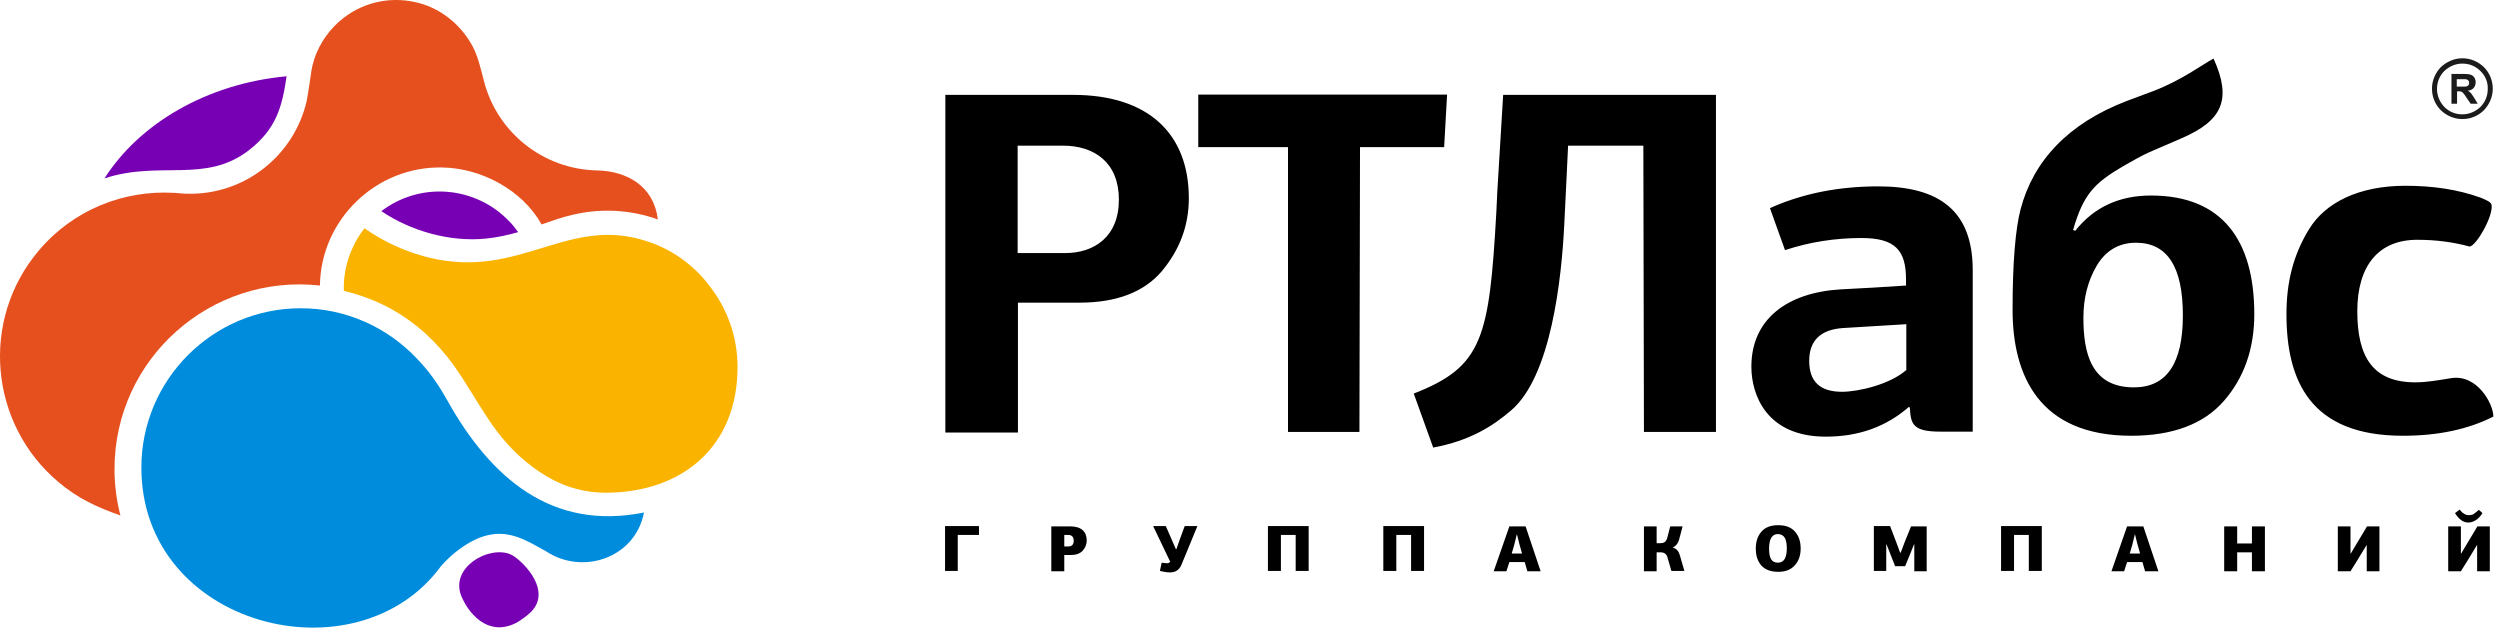
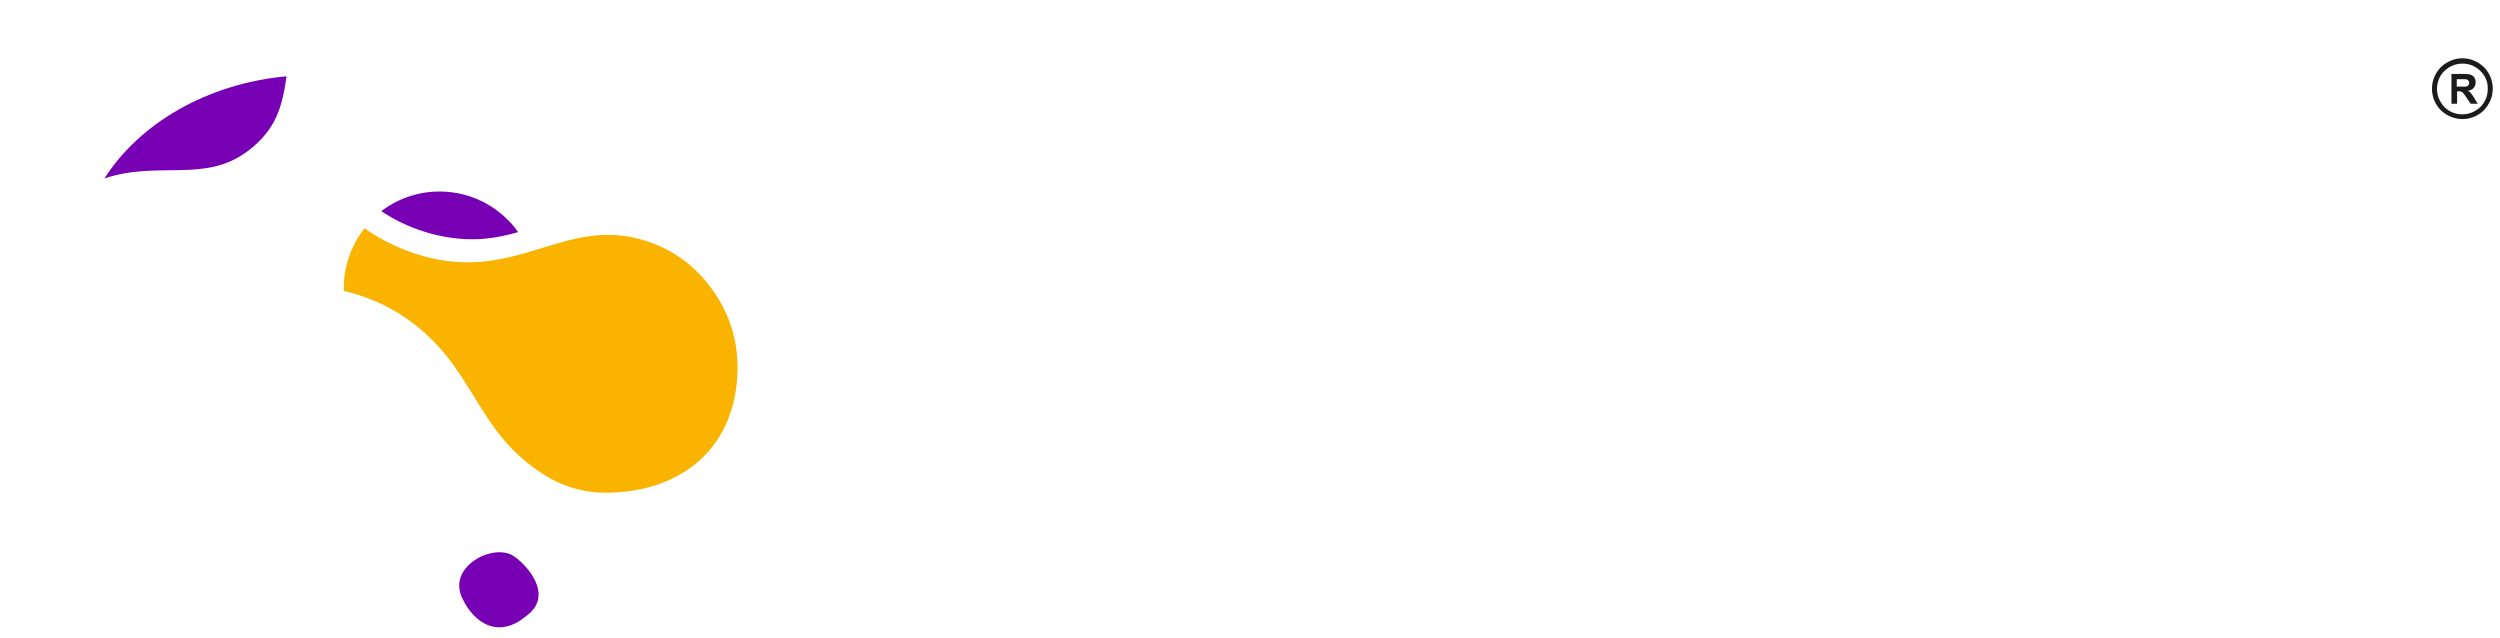
<svg xmlns="http://www.w3.org/2000/svg" width="188" height="48" viewBox="0 0 188 48" fill="none">
-   <path fill-rule="evenodd" clip-rule="evenodd" d="M4.372 36.232C-0.821 31.837 -1.487 24.047 2.907 18.853C5.526 15.746 9.344 14.281 13.095 14.503H13.139C13.472 14.525 13.783 14.57 14.116 14.57C18.444 14.659 22.128 11.662 23.06 7.601C23.149 7.223 23.415 5.337 23.415 5.337C23.615 4.094 24.236 2.918 25.102 2.008C25.102 2.008 25.524 1.586 25.546 1.586C27.1 0.232 29.208 -0.301 31.25 0.165C32.892 0.521 34.335 1.586 35.245 2.984C35.334 3.117 35.423 3.273 35.489 3.384C35.955 4.227 36.155 5.204 36.399 6.114C37.376 9.909 40.794 12.728 44.9 12.816C47.119 12.861 49.161 13.97 49.472 16.501C47.43 15.768 45.166 15.635 42.991 16.168C42.236 16.345 41.482 16.612 40.727 16.878C39.285 14.281 36.177 12.639 33.27 12.595C28.298 12.483 24.125 16.501 24.059 21.472C15.847 20.562 8.611 26.977 8.611 35.277C8.611 36.476 8.767 37.652 9.055 38.762C7.28 38.141 5.837 37.475 4.372 36.232Z" fill="#E6501E" />
  <path fill-rule="evenodd" clip-rule="evenodd" d="M55.464 27.598C55.464 25.29 54.665 23.159 53.333 21.472C52.157 19.919 50.581 18.809 48.85 18.209C42.724 16.057 39.195 21.073 32.226 19.364C30.451 18.92 28.831 18.165 27.41 17.166C27.033 17.633 26.722 18.165 26.478 18.72C26.101 19.563 25.879 20.496 25.856 21.472V21.872C28.231 22.449 30.207 23.47 32.004 25.09C32.781 25.8 33.514 26.621 34.113 27.465C36.133 30.306 37.065 32.88 40.061 35.122C40.904 35.743 41.792 36.254 42.747 36.587C43.612 36.875 44.544 37.053 45.565 37.053C51.336 37.031 55.464 33.568 55.464 27.598Z" fill="#FAB400" />
-   <path fill-rule="evenodd" clip-rule="evenodd" d="M33.159 42.579C33.47 42.224 33.847 41.847 34.269 41.514C37.331 39.095 39.151 40.404 41.082 41.47C43.812 43.267 47.763 41.98 48.429 38.54C41.482 39.938 36.888 35.921 33.647 30.128C33.004 28.974 32.293 27.931 31.361 26.977C29.164 24.646 26.057 23.181 22.616 23.181C16.003 23.181 10.631 28.552 10.631 35.166C10.631 47.174 26.834 51.213 33.159 42.579Z" fill="#008CDC" />
  <path fill-rule="evenodd" clip-rule="evenodd" d="M39.906 46.042C40.816 45.154 40.549 44.089 39.994 43.223C39.528 42.513 38.885 41.958 38.529 41.758C38.108 41.514 37.508 41.47 36.909 41.603C35.977 41.803 35.023 42.446 34.668 43.334C34.468 43.844 34.468 44.422 34.801 45.065C35.023 45.531 35.289 45.909 35.578 46.219C35.933 46.597 36.31 46.863 36.709 47.018C36.976 47.107 37.242 47.174 37.508 47.174C37.997 47.174 38.485 47.041 38.973 46.752C39.284 46.552 39.595 46.33 39.906 46.042ZM38.973 17.455L38.929 17.411C38.774 17.189 38.574 16.922 38.285 16.634C35.755 13.993 31.627 13.637 28.675 15.879C30.917 17.388 33.846 18.21 36.532 17.943C37.398 17.855 38.197 17.677 38.973 17.455ZM21.551 5.736C15.514 6.291 10.453 9.332 7.856 13.416C12.007 12.04 15.447 13.837 18.732 11.285C20.752 9.709 21.218 8.067 21.551 5.736Z" fill="#7800B4" />
-   <path fill-rule="evenodd" clip-rule="evenodd" d="M89.4 14.903C89.4 10.042 86.337 7.135 80.7 7.135H71.09V32.525H76.549V22.76H81.166C83.94 22.76 86.004 21.983 87.358 20.407C88.69 18.809 89.4 17.011 89.4 14.903ZM72.044 40.227H73.62V39.561H71.067V42.934H72.022V40.227H72.044ZM81.721 40.648C81.721 39.983 81.321 39.583 80.478 39.583H79.058V42.957H80.034V41.736H80.544C80.922 41.736 81.21 41.625 81.41 41.425C81.61 41.203 81.721 40.937 81.721 40.648ZM80.323 40.227C80.611 40.227 80.744 40.382 80.744 40.671C80.744 40.959 80.589 41.092 80.345 41.092H80.034V40.227H80.323ZM87.669 39.561H86.715L87.98 42.202C88.024 42.291 87.869 42.358 87.758 42.358C87.669 42.358 87.536 42.335 87.358 42.313L87.225 42.934C87.491 43.001 87.736 43.045 88.002 43.045C88.401 43.045 88.69 42.846 88.845 42.468L90.044 39.561H89.089L88.69 40.648L88.468 41.292H88.424L87.669 39.561ZM98.389 39.561H95.348V42.934H96.325V40.227H97.435V42.934H98.411V39.561H98.389ZM107.067 39.561H104.026V42.934H105.003V40.227H106.113V42.934H107.089V39.561H107.067ZM115.856 42.957L114.724 39.583H113.504L112.327 42.957H113.282L113.504 42.269H114.658L114.857 42.957H115.856ZM114.258 40.915L114.458 41.625H113.681L113.881 40.937L114.058 40.205H114.081L114.258 40.915ZM125.822 41.159C126.021 41.07 126.199 40.848 126.266 40.582L126.532 39.583H125.6L125.378 40.449C125.289 40.76 125.111 40.848 124.867 40.848H124.579V39.583H123.624V42.957H124.579V41.536H124.889C125.156 41.536 125.333 41.669 125.4 41.936L125.688 42.934H126.665L126.332 41.78C126.243 41.47 126.11 41.27 125.799 41.181V41.159H125.822ZM135.41 41.248C135.41 40.737 135.277 40.316 134.988 39.983C134.699 39.65 134.278 39.494 133.723 39.494C133.168 39.494 132.746 39.65 132.458 39.983C132.169 40.316 132.036 40.737 132.036 41.248C132.036 41.78 132.169 42.202 132.458 42.535C132.746 42.846 133.168 43.001 133.723 43.001C134.256 43.001 134.677 42.846 134.966 42.513C135.254 42.202 135.41 41.78 135.41 41.248ZM134.367 41.248C134.367 41.958 134.145 42.313 133.701 42.313C133.212 42.313 133.035 41.958 133.035 41.248C133.035 40.538 133.257 40.16 133.701 40.16C134.211 40.182 134.367 40.582 134.367 41.248ZM143.955 42.957H144.887V39.583H143.711L143.244 40.737L142.934 41.559H142.889L142.601 40.782L142.135 39.561H140.914V42.934H141.846V40.937H141.868L142.157 41.669L142.512 42.579H143.267L143.622 41.714L143.932 40.937H143.955V42.957ZM153.521 39.561H150.48V42.934H151.456V40.227H152.566V42.934H153.543V39.561H153.521ZM162.31 42.957L161.178 39.583H159.957L158.781 42.957H159.735L159.957 42.269H161.111L161.311 42.957H162.31ZM160.734 40.915L160.934 41.625H160.157L160.357 40.937L160.534 40.205H160.556L160.734 40.915ZM170.3 39.583H169.345V40.87H168.236V40.227C168.236 39.938 168.236 39.716 168.236 39.583H167.259V42.957H168.236C168.236 42.801 168.236 42.557 168.236 42.246V41.536H169.345V42.957H170.322V39.583H170.3ZM177.069 41.137L176.781 41.625H176.758V40.604C176.758 40.138 176.758 39.805 176.758 39.583H175.804V42.957H176.758L177.202 42.246L177.957 41.004H177.979V42.957H178.933V39.583H178.001L177.069 41.137ZM185.37 41.137L185.081 41.625H185.059V40.604C185.059 40.138 185.059 39.805 185.059 39.583H184.105V42.957H185.059L185.503 42.246L186.258 41.004H186.28V42.957H187.234V39.583H186.302L185.37 41.137ZM185.614 39.295C185.969 39.295 186.391 39.073 186.679 38.584L186.413 38.34C186.236 38.496 186.08 38.607 185.991 38.673C185.947 38.695 185.903 38.718 185.836 38.718C185.725 38.74 185.725 38.74 185.636 38.74C185.437 38.74 185.17 38.607 184.97 38.318L184.615 38.584C184.904 39.05 185.237 39.295 185.614 39.295ZM79.923 10.952C82.32 10.952 84.14 12.239 84.14 15.014C84.14 17.81 82.276 19.031 80.101 19.031H76.527V10.952H79.923ZM102.273 11.063H108.599L108.821 7.112H90.11V11.063H96.858V32.481H102.229L102.273 11.063ZM129.04 7.135V32.481H123.624L123.58 10.952H117.92L117.809 13.283L117.632 16.9C117.432 20.917 116.655 28.286 113.637 30.861C112.216 32.081 110.507 33.147 107.777 33.657L106.313 29.596C111.506 27.576 111.994 25.423 112.527 15.901C112.549 15.391 112.571 15.014 112.594 14.459L113.037 7.135H129.04ZM148.349 20.318C148.349 15.857 145.841 14.015 141.247 14.015C138.339 14.015 135.72 14.525 133.39 15.524L133.101 15.657L134.233 18.809C136.12 18.188 138.029 17.899 139.982 17.899C142.534 17.899 143.333 18.831 143.333 21.028V21.472L140.87 21.628L138.406 21.761C134.389 22.005 131.703 24.003 131.703 27.576C131.703 29.684 132.835 32.836 137.296 32.836C139.76 32.836 141.824 32.103 143.555 30.594L143.622 30.661C143.688 31.904 143.844 32.459 145.93 32.459H148.349V28.952V25.489V20.318ZM143.333 27.842C142.113 28.907 139.76 29.462 138.517 29.462C136.852 29.462 136.053 28.686 136.053 27.132C136.053 25.623 136.897 24.779 138.606 24.668L143.355 24.38V27.842H143.333ZM159.913 7.601C155.518 9.287 152.899 12.106 151.945 15.746C151.567 17.189 151.345 19.719 151.345 23.292C151.345 28.264 153.365 32.769 160.268 32.769C163.397 32.769 165.728 31.882 167.237 30.15C168.746 28.419 169.523 26.244 169.523 23.625C169.523 18.143 167.17 14.703 161.755 14.703C159.358 14.703 157.449 15.591 156.051 17.366C156.006 17.322 155.94 17.3 155.895 17.3C156.672 14.57 157.538 13.749 159.646 12.506C160.423 12.062 161.089 11.684 161.644 11.44C162.176 11.196 163.064 10.841 164.107 10.375C167.104 9.065 167.858 7.49 166.46 4.405C165.617 4.848 164.041 6.047 161.932 6.846L159.913 7.601ZM160.623 18.254C162.976 18.254 164.152 20.052 164.152 23.714C164.152 27.332 162.931 29.13 160.467 29.13C157.227 29.13 156.672 26.511 156.672 23.892C156.672 22.427 157.005 21.117 157.671 19.985C158.337 18.853 159.336 18.254 160.623 18.254ZM177.269 23.403C177.269 20.008 178.845 18.032 181.774 18.032C183.217 18.032 184.504 18.21 185.725 18.543C186.258 18.432 187.501 16.234 187.367 15.413C187.323 15.191 187.012 15.058 186.524 14.858C184.859 14.259 182.995 13.97 180.887 13.97C177.38 13.97 174.85 15.236 173.629 17.255C172.43 19.208 171.942 21.273 171.942 23.625C171.942 28.641 173.74 32.769 180.687 32.769C183.372 32.769 185.614 32.281 187.501 31.327C187.501 30.372 186.28 28.108 184.305 28.441C183.35 28.597 182.462 28.752 181.641 28.752C178.49 28.752 177.269 26.91 177.269 23.403Z" fill="black" />
  <path fill-rule="evenodd" clip-rule="evenodd" d="M185.17 4.382C185.814 4.382 186.369 4.649 186.791 5.048C187.212 5.47 187.456 6.047 187.456 6.668C187.456 7.312 187.19 7.867 186.791 8.289C186.369 8.71 185.792 8.954 185.17 8.954C184.527 8.954 183.972 8.688 183.55 8.289C183.128 7.867 182.884 7.29 182.884 6.668C182.884 6.025 183.151 5.47 183.55 5.048C183.972 4.649 184.549 4.382 185.17 4.382ZM184.327 7.8H184.771V6.868H184.86C184.971 6.868 185.037 6.868 185.082 6.89C185.126 6.913 185.17 6.935 185.215 6.979C185.259 7.024 185.348 7.135 185.459 7.312L185.792 7.8H186.324L186.058 7.356C185.947 7.179 185.858 7.068 185.814 7.001C185.747 6.935 185.681 6.868 185.57 6.824C185.77 6.802 185.903 6.735 186.014 6.624C186.102 6.513 186.169 6.38 186.169 6.202C186.169 6.069 186.147 5.958 186.08 5.847C186.014 5.736 185.925 5.67 185.814 5.625C185.703 5.581 185.525 5.559 185.304 5.559H184.349V7.8H184.327ZM184.771 6.513H185.104C185.326 6.513 185.459 6.513 185.503 6.491C185.548 6.469 185.592 6.446 185.636 6.402C185.659 6.358 185.681 6.291 185.681 6.225C185.681 6.158 185.659 6.091 185.614 6.047C185.57 6.003 185.525 5.98 185.437 5.958C185.392 5.958 185.281 5.958 185.104 5.958H184.749V6.513H184.771ZM186.524 5.337C186.169 4.982 185.703 4.782 185.17 4.782C184.638 4.782 184.172 5.004 183.816 5.337C183.461 5.692 183.262 6.158 183.262 6.691C183.262 7.223 183.484 7.689 183.816 8.045C184.172 8.4 184.638 8.599 185.17 8.599C185.703 8.599 186.169 8.377 186.524 8.045C186.879 7.689 187.079 7.223 187.079 6.691C187.101 6.158 186.879 5.67 186.524 5.337Z" fill="#1B1B1B" />
</svg>